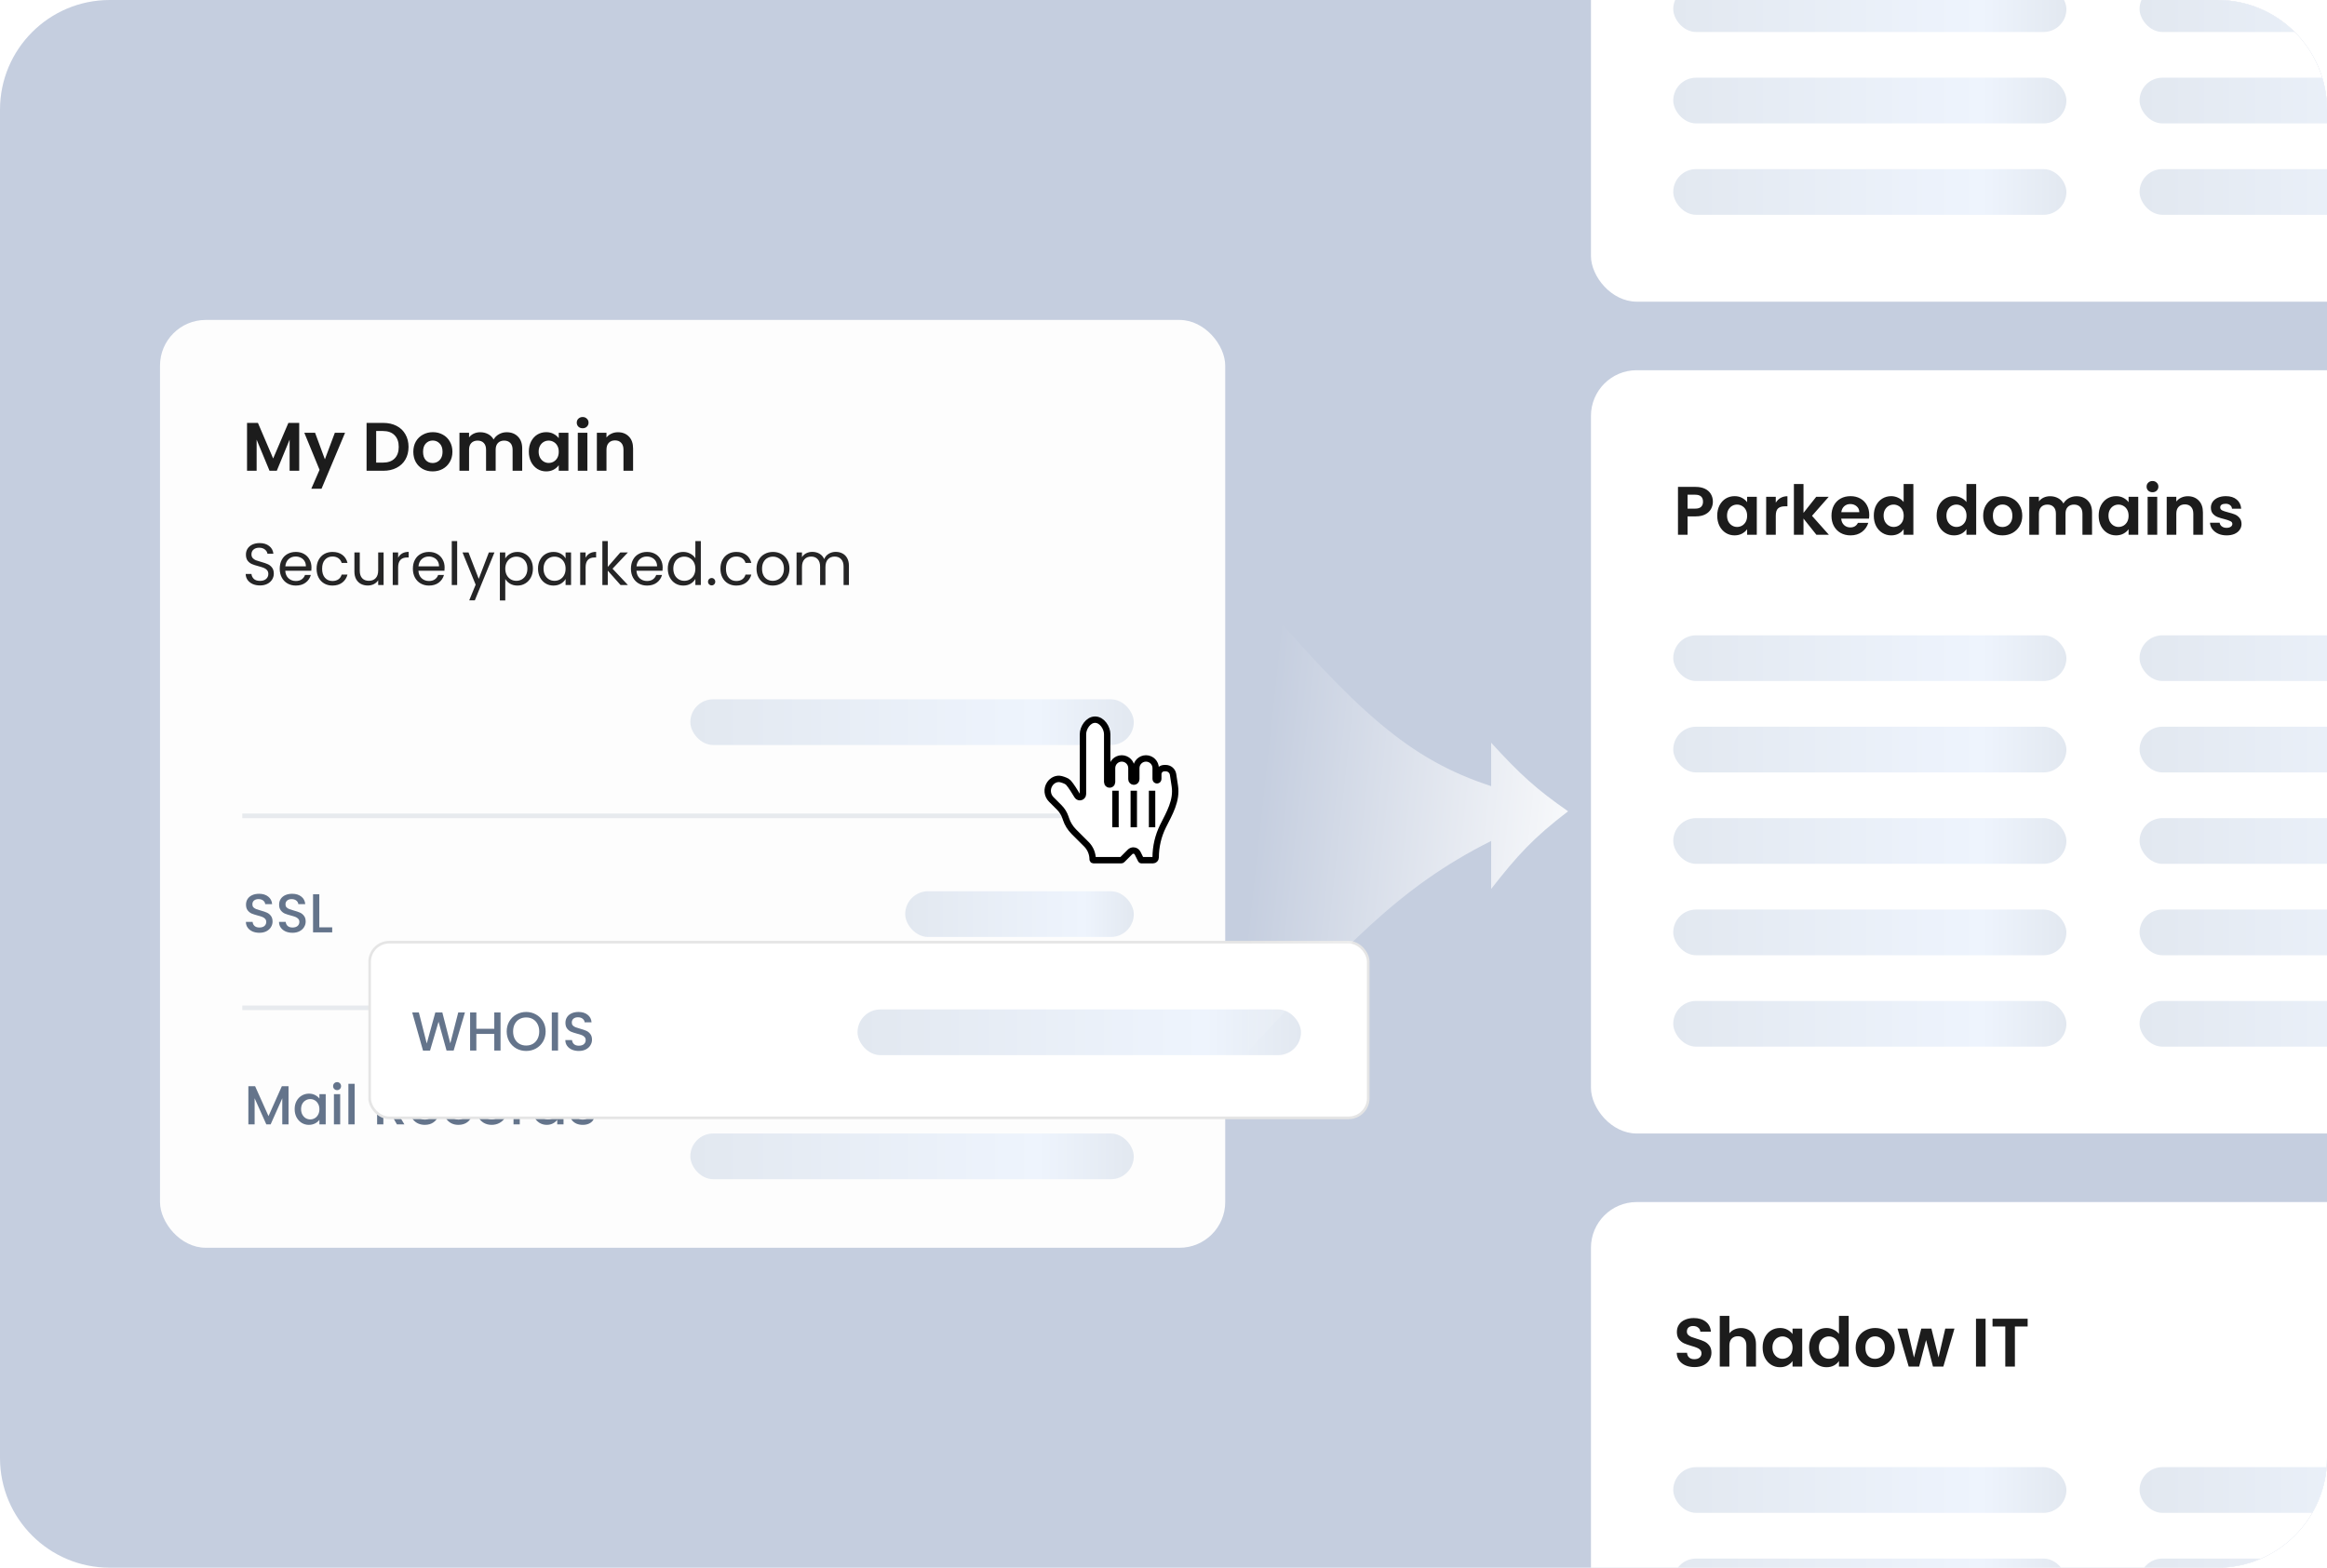
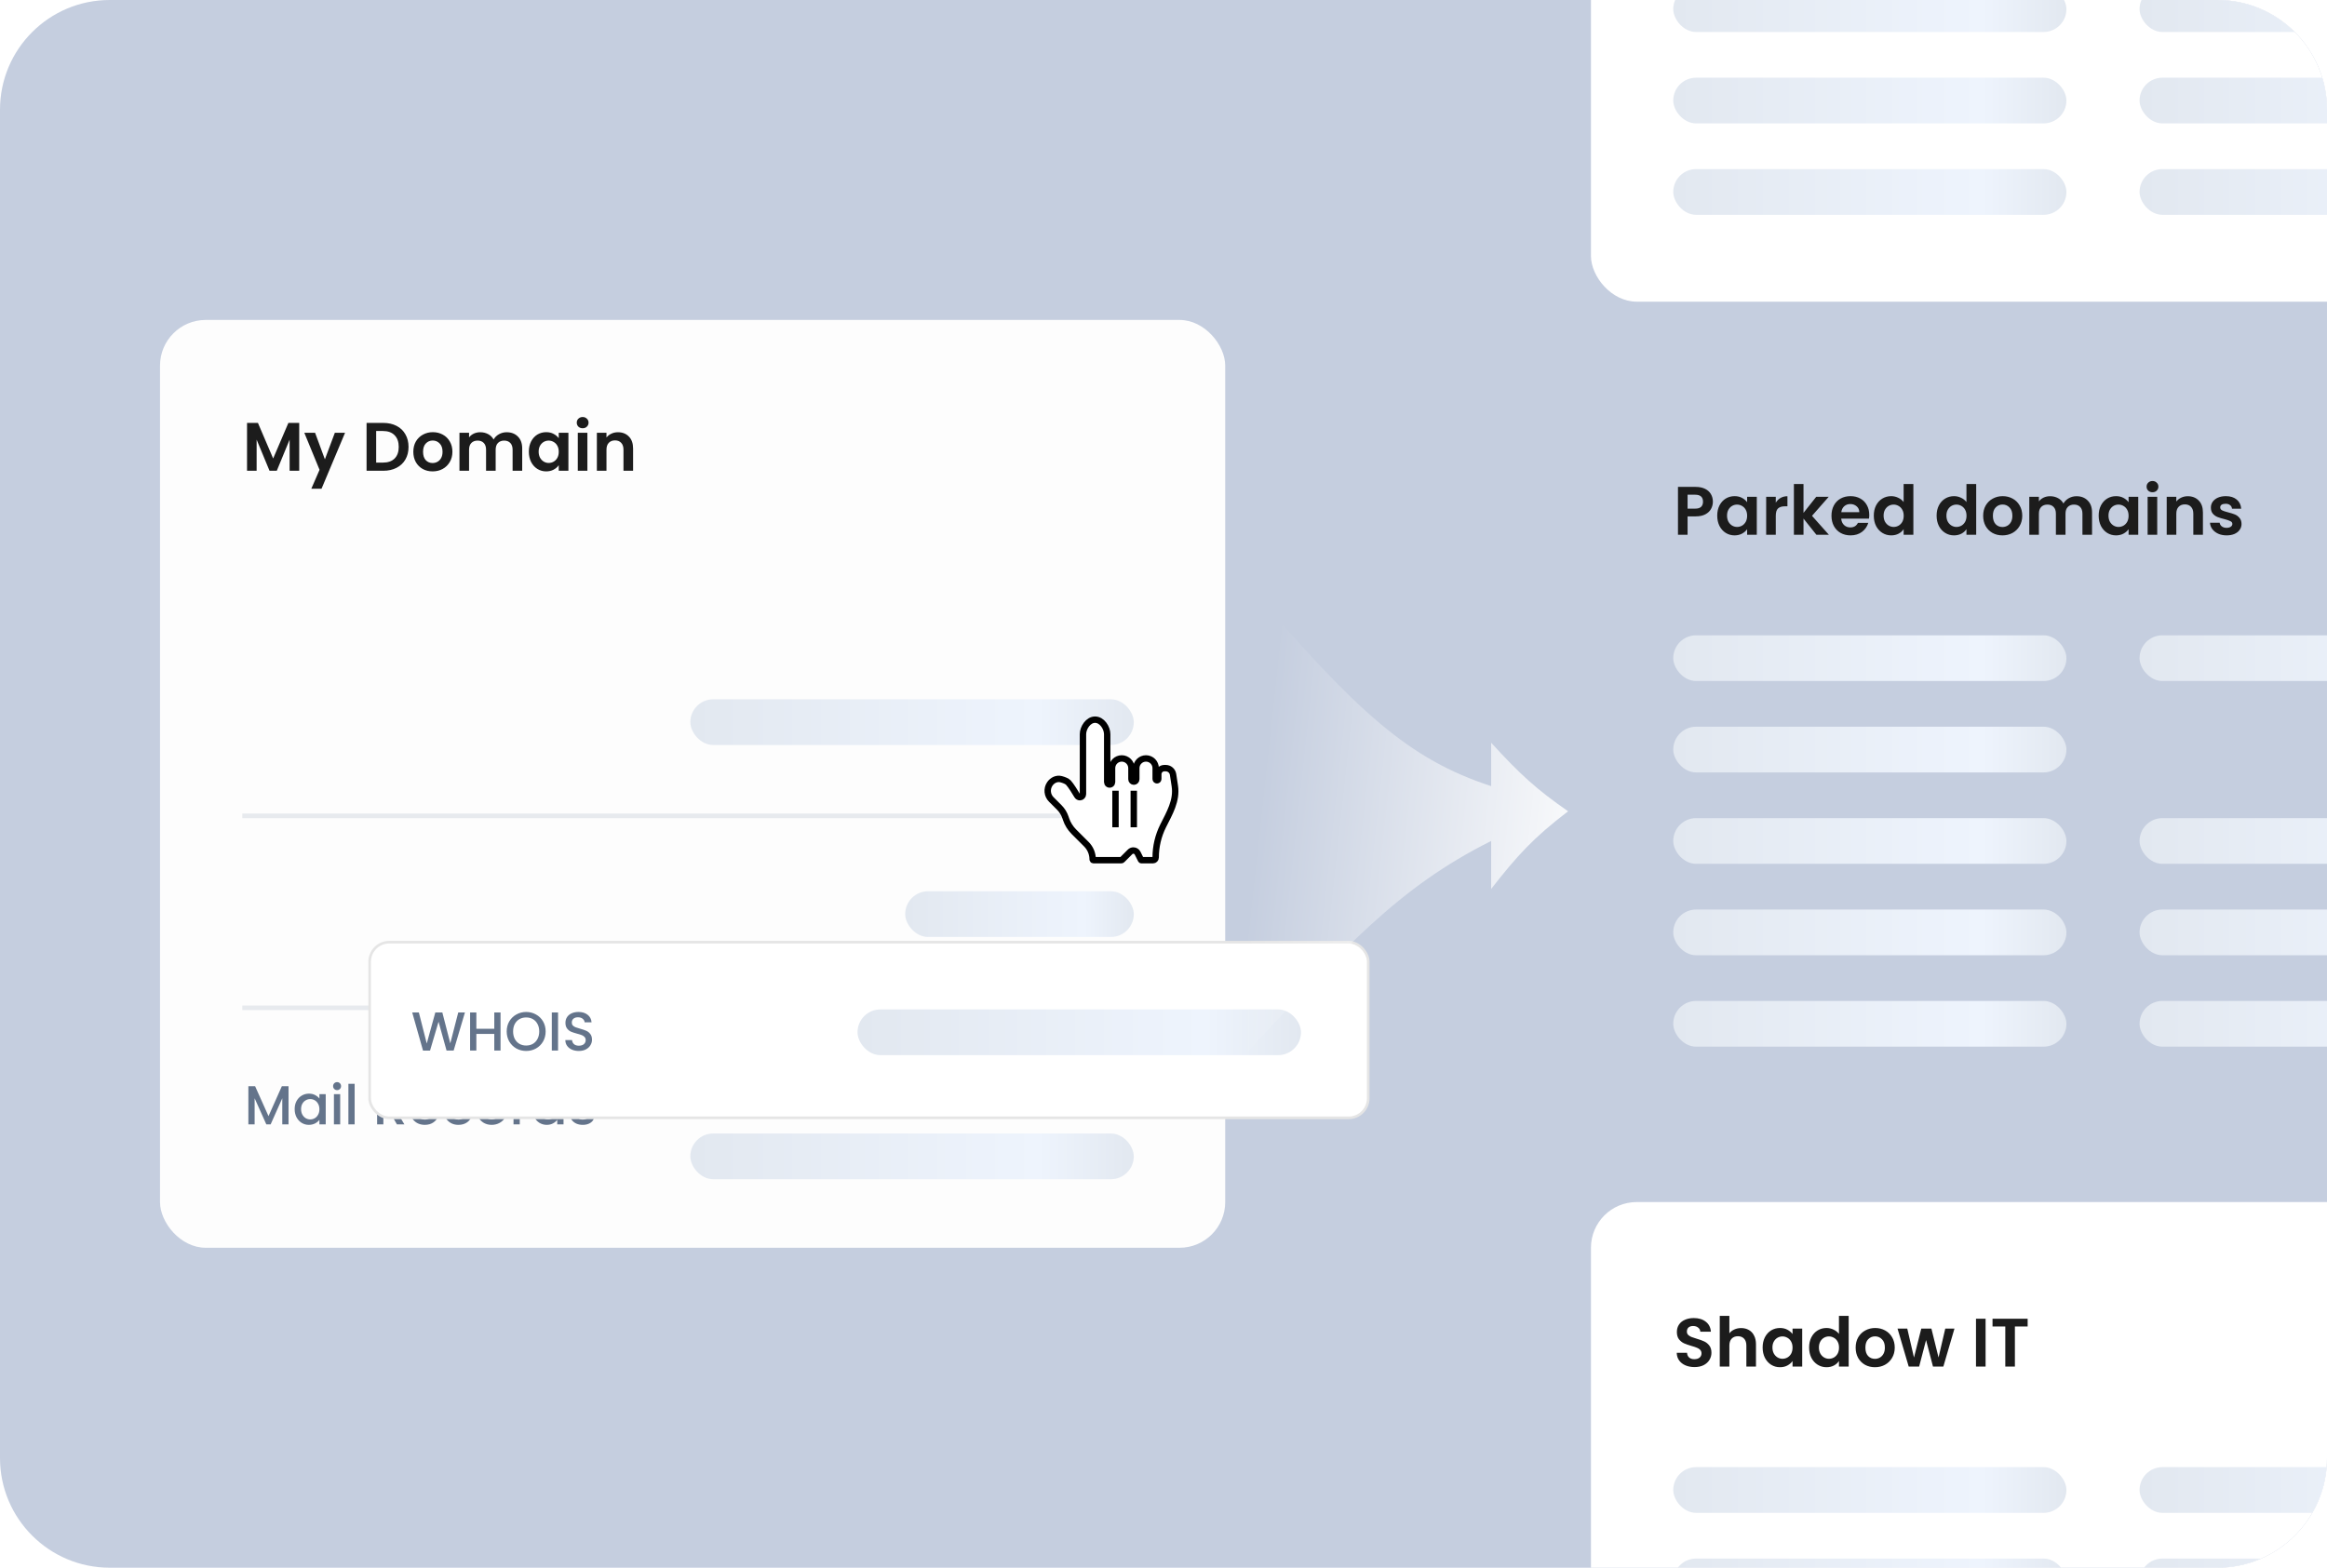
<svg xmlns="http://www.w3.org/2000/svg" width="509" height="343" viewBox="0 0 509 343" fill="none">
  <g clip-path="url(#clip0_10371_29988)">
    <path d="M0 24C0 10.745 10.745 0 24 0H485C498.255 0 509 10.745 509 24V319C509 332.255 498.255 343 485 343H24C10.745 343 0 332.255 0 319V24Z" fill="#C5CEDF" />
    <rect x="35" y="70" width="233" height="203" rx="10" fill="#FDFDFD" />
    <rect x="151" y="153" width="97" height="10" rx="5" fill="url(#paint0_linear_10371_29988)" />
    <line x1="53" y1="178.5" x2="248" y2="178.5" stroke="#E7EAEE" />
-     <path d="M56.74 204.084C56.18 204.084 55.676 203.988 55.228 203.796C54.78 203.596 54.428 203.316 54.172 202.956C53.916 202.596 53.788 202.176 53.788 201.696H55.252C55.284 202.056 55.424 202.352 55.672 202.584C55.928 202.816 56.284 202.932 56.74 202.932C57.212 202.932 57.58 202.82 57.844 202.596C58.108 202.364 58.24 202.068 58.24 201.708C58.24 201.428 58.156 201.2 57.988 201.024C57.828 200.848 57.624 200.712 57.376 200.616C57.136 200.52 56.8 200.416 56.368 200.304C55.824 200.16 55.38 200.016 55.036 199.872C54.7 199.72 54.412 199.488 54.172 199.176C53.932 198.864 53.812 198.448 53.812 197.928C53.812 197.448 53.932 197.028 54.172 196.668C54.412 196.308 54.748 196.032 55.18 195.84C55.612 195.648 56.112 195.552 56.68 195.552C57.488 195.552 58.148 195.756 58.66 196.164C59.18 196.564 59.468 197.116 59.524 197.82H58.012C57.988 197.516 57.844 197.256 57.58 197.04C57.316 196.824 56.968 196.716 56.536 196.716C56.144 196.716 55.824 196.816 55.576 197.016C55.328 197.216 55.204 197.504 55.204 197.88C55.204 198.136 55.28 198.348 55.432 198.516C55.592 198.676 55.792 198.804 56.032 198.9C56.272 198.996 56.6 199.1 57.016 199.212C57.568 199.364 58.016 199.516 58.36 199.668C58.712 199.82 59.008 200.056 59.248 200.376C59.496 200.688 59.62 201.108 59.62 201.636C59.62 202.06 59.504 202.46 59.272 202.836C59.048 203.212 58.716 203.516 58.276 203.748C57.844 203.972 57.332 204.084 56.74 204.084ZM63.982 204.084C63.422 204.084 62.918 203.988 62.47 203.796C62.022 203.596 61.67 203.316 61.414 202.956C61.158 202.596 61.03 202.176 61.03 201.696H62.494C62.526 202.056 62.666 202.352 62.914 202.584C63.17 202.816 63.526 202.932 63.982 202.932C64.454 202.932 64.822 202.82 65.086 202.596C65.35 202.364 65.482 202.068 65.482 201.708C65.482 201.428 65.398 201.2 65.23 201.024C65.07 200.848 64.866 200.712 64.618 200.616C64.378 200.52 64.042 200.416 63.61 200.304C63.066 200.16 62.622 200.016 62.278 199.872C61.942 199.72 61.654 199.488 61.414 199.176C61.174 198.864 61.054 198.448 61.054 197.928C61.054 197.448 61.174 197.028 61.414 196.668C61.654 196.308 61.99 196.032 62.422 195.84C62.854 195.648 63.354 195.552 63.922 195.552C64.73 195.552 65.39 195.756 65.902 196.164C66.422 196.564 66.71 197.116 66.766 197.82H65.254C65.23 197.516 65.086 197.256 64.822 197.04C64.558 196.824 64.21 196.716 63.778 196.716C63.386 196.716 63.066 196.816 62.818 197.016C62.57 197.216 62.446 197.504 62.446 197.88C62.446 198.136 62.522 198.348 62.674 198.516C62.834 198.676 63.034 198.804 63.274 198.9C63.514 198.996 63.842 199.1 64.258 199.212C64.81 199.364 65.258 199.516 65.602 199.668C65.954 199.82 66.25 200.056 66.49 200.376C66.738 200.688 66.862 201.108 66.862 201.636C66.862 202.06 66.746 202.46 66.514 202.836C66.29 203.212 65.958 203.516 65.518 203.748C65.086 203.972 64.574 204.084 63.982 204.084ZM69.844 202.896H72.664V204H68.476V195.66H69.844V202.896Z" fill="#64748B" />
    <rect x="198" y="195" width="50" height="10" rx="5" fill="url(#paint1_linear_10371_29988)" />
    <line x1="53" y1="220.5" x2="248" y2="220.5" stroke="#E7EAEE" />
    <path d="M63.112 237.66V246H61.744V240.288L59.2 246H58.252L55.696 240.288V246H54.328V237.66H55.804L58.732 244.2L61.648 237.66H63.112ZM64.454 242.664C64.454 242 64.59 241.412 64.862 240.9C65.142 240.388 65.518 239.992 65.99 239.712C66.47 239.424 66.998 239.28 67.574 239.28C68.094 239.28 68.546 239.384 68.93 239.592C69.322 239.792 69.634 240.044 69.866 240.348V239.388H71.246V246H69.866V245.016C69.634 245.328 69.318 245.588 68.918 245.796C68.518 246.004 68.062 246.108 67.55 246.108C66.982 246.108 66.462 245.964 65.99 245.676C65.518 245.38 65.142 244.972 64.862 244.452C64.59 243.924 64.454 243.328 64.454 242.664ZM69.866 242.688C69.866 242.232 69.77 241.836 69.578 241.5C69.394 241.164 69.15 240.908 68.846 240.732C68.542 240.556 68.214 240.468 67.862 240.468C67.51 240.468 67.182 240.556 66.878 240.732C66.574 240.9 66.326 241.152 66.134 241.488C65.95 241.816 65.858 242.208 65.858 242.664C65.858 243.12 65.95 243.52 66.134 243.864C66.326 244.208 66.574 244.472 66.878 244.656C67.19 244.832 67.518 244.92 67.862 244.92C68.214 244.92 68.542 244.832 68.846 244.656C69.15 244.48 69.394 244.224 69.578 243.888C69.77 243.544 69.866 243.144 69.866 242.688ZM73.739 238.512C73.491 238.512 73.283 238.428 73.115 238.26C72.947 238.092 72.863 237.884 72.863 237.636C72.863 237.388 72.947 237.18 73.115 237.012C73.283 236.844 73.491 236.76 73.739 236.76C73.979 236.76 74.183 236.844 74.351 237.012C74.519 237.18 74.603 237.388 74.603 237.636C74.603 237.884 74.519 238.092 74.351 238.26C74.183 238.428 73.979 238.512 73.739 238.512ZM74.411 239.388V246H73.043V239.388H74.411ZM77.575 237.12V246H76.207V237.12H77.575ZM86.82 246L84.9 242.664H83.856V246H82.488V237.66H85.368C86.008 237.66 86.548 237.772 86.988 237.996C87.436 238.22 87.768 238.52 87.984 238.896C88.208 239.272 88.32 239.692 88.32 240.156C88.32 240.7 88.16 241.196 87.84 241.644C87.528 242.084 87.044 242.384 86.388 242.544L88.452 246H86.82ZM83.856 241.572H85.368C85.88 241.572 86.264 241.444 86.52 241.188C86.784 240.932 86.916 240.588 86.916 240.156C86.916 239.724 86.788 239.388 86.532 239.148C86.276 238.9 85.888 238.776 85.368 238.776H83.856V241.572ZM96.13 242.532C96.13 242.78 96.114 243.004 96.082 243.204H91.03C91.07 243.732 91.266 244.156 91.618 244.476C91.97 244.796 92.402 244.956 92.914 244.956C93.65 244.956 94.17 244.648 94.474 244.032H95.95C95.75 244.64 95.386 245.14 94.858 245.532C94.338 245.916 93.69 246.108 92.914 246.108C92.282 246.108 91.714 245.968 91.21 245.688C90.714 245.4 90.322 245 90.034 244.488C89.754 243.968 89.614 243.368 89.614 242.688C89.614 242.008 89.75 241.412 90.022 240.9C90.302 240.38 90.69 239.98 91.186 239.7C91.69 239.42 92.266 239.28 92.914 239.28C93.538 239.28 94.094 239.416 94.582 239.688C95.07 239.96 95.45 240.344 95.722 240.84C95.994 241.328 96.13 241.892 96.13 242.532ZM94.702 242.1C94.694 241.596 94.514 241.192 94.162 240.888C93.81 240.584 93.374 240.432 92.854 240.432C92.382 240.432 91.978 240.584 91.642 240.888C91.306 241.184 91.106 241.588 91.042 242.1H94.702ZM97.02 242.688C97.02 242.008 97.156 241.412 97.428 240.9C97.708 240.38 98.092 239.98 98.58 239.7C99.068 239.42 99.628 239.28 100.26 239.28C101.06 239.28 101.72 239.472 102.24 239.856C102.768 240.232 103.124 240.772 103.308 241.476H101.832C101.712 241.148 101.52 240.892 101.256 240.708C100.992 240.524 100.66 240.432 100.26 240.432C99.7 240.432 99.252 240.632 98.916 241.032C98.588 241.424 98.424 241.976 98.424 242.688C98.424 243.4 98.588 243.956 98.916 244.356C99.252 244.756 99.7 244.956 100.26 244.956C101.052 244.956 101.576 244.608 101.832 243.912H103.308C103.116 244.584 102.756 245.12 102.228 245.52C101.7 245.912 101.044 246.108 100.26 246.108C99.628 246.108 99.068 245.968 98.58 245.688C98.092 245.4 97.708 245 97.428 244.488C97.156 243.968 97.02 243.368 97.02 242.688ZM107.539 246.108C106.915 246.108 106.351 245.968 105.847 245.688C105.343 245.4 104.947 245 104.659 244.488C104.371 243.968 104.227 243.368 104.227 242.688C104.227 242.016 104.375 241.42 104.671 240.9C104.967 240.38 105.371 239.98 105.883 239.7C106.395 239.42 106.967 239.28 107.599 239.28C108.231 239.28 108.803 239.42 109.315 239.7C109.827 239.98 110.231 240.38 110.527 240.9C110.823 241.42 110.971 242.016 110.971 242.688C110.971 243.36 110.819 243.956 110.515 244.476C110.211 244.996 109.795 245.4 109.267 245.688C108.747 245.968 108.171 246.108 107.539 246.108ZM107.539 244.92C107.891 244.92 108.219 244.836 108.523 244.668C108.835 244.5 109.087 244.248 109.279 243.912C109.471 243.576 109.567 243.168 109.567 242.688C109.567 242.208 109.475 241.804 109.291 241.476C109.107 241.14 108.863 240.888 108.559 240.72C108.255 240.552 107.927 240.468 107.575 240.468C107.223 240.468 106.895 240.552 106.591 240.72C106.295 240.888 106.059 241.14 105.883 241.476C105.707 241.804 105.619 242.208 105.619 242.688C105.619 243.4 105.799 243.952 106.159 244.344C106.527 244.728 106.987 244.92 107.539 244.92ZM113.692 240.348C113.892 240.012 114.156 239.752 114.484 239.568C114.82 239.376 115.216 239.28 115.672 239.28V240.696H115.324C114.788 240.696 114.38 240.832 114.1 241.104C113.828 241.376 113.692 241.848 113.692 242.52V246H112.324V239.388H113.692V240.348ZM116.473 242.664C116.473 242 116.609 241.412 116.881 240.9C117.161 240.388 117.537 239.992 118.009 239.712C118.489 239.424 119.021 239.28 119.605 239.28C120.037 239.28 120.461 239.376 120.877 239.568C121.301 239.752 121.637 240 121.885 240.312V237.12H123.265V246H121.885V245.004C121.661 245.324 121.349 245.588 120.949 245.796C120.557 246.004 120.105 246.108 119.593 246.108C119.017 246.108 118.489 245.964 118.009 245.676C117.537 245.38 117.161 244.972 116.881 244.452C116.609 243.924 116.473 243.328 116.473 242.664ZM121.885 242.688C121.885 242.232 121.789 241.836 121.597 241.5C121.413 241.164 121.169 240.908 120.865 240.732C120.561 240.556 120.233 240.468 119.881 240.468C119.529 240.468 119.201 240.556 118.897 240.732C118.593 240.9 118.345 241.152 118.153 241.488C117.969 241.816 117.877 242.208 117.877 242.664C117.877 243.12 117.969 243.52 118.153 243.864C118.345 244.208 118.593 244.472 118.897 244.656C119.209 244.832 119.537 244.92 119.881 244.92C120.233 244.92 120.561 244.832 120.865 244.656C121.169 244.48 121.413 244.224 121.597 243.888C121.789 243.544 121.885 243.144 121.885 242.688ZM127.462 246.108C126.942 246.108 126.474 246.016 126.058 245.832C125.65 245.64 125.326 245.384 125.086 245.064C124.846 244.736 124.718 244.372 124.702 243.972H126.118C126.142 244.252 126.274 244.488 126.514 244.68C126.762 244.864 127.07 244.956 127.438 244.956C127.822 244.956 128.118 244.884 128.326 244.74C128.542 244.588 128.65 244.396 128.65 244.164C128.65 243.916 128.53 243.732 128.29 243.612C128.058 243.492 127.686 243.36 127.174 243.216C126.678 243.08 126.274 242.948 125.962 242.82C125.65 242.692 125.378 242.496 125.146 242.232C124.922 241.968 124.81 241.62 124.81 241.188C124.81 240.836 124.914 240.516 125.122 240.228C125.33 239.932 125.626 239.7 126.01 239.532C126.402 239.364 126.85 239.28 127.354 239.28C128.106 239.28 128.71 239.472 129.166 239.856C129.63 240.232 129.878 240.748 129.91 241.404H128.542C128.518 241.108 128.398 240.872 128.182 240.696C127.966 240.52 127.674 240.432 127.306 240.432C126.946 240.432 126.67 240.5 126.478 240.636C126.286 240.772 126.19 240.952 126.19 241.176C126.19 241.352 126.254 241.5 126.382 241.62C126.51 241.74 126.666 241.836 126.85 241.908C127.034 241.972 127.306 242.056 127.666 242.16C128.146 242.288 128.538 242.42 128.842 242.556C129.154 242.684 129.422 242.876 129.646 243.132C129.87 243.388 129.986 243.728 129.994 244.152C129.994 244.528 129.89 244.864 129.682 245.16C129.474 245.456 129.178 245.688 128.794 245.856C128.418 246.024 127.974 246.108 127.462 246.108Z" fill="#64748B" />
    <rect x="151" y="233" width="97" height="10" rx="5" fill="url(#paint2_linear_10371_29988)" />
    <rect x="151" y="248" width="97" height="10" rx="5" fill="url(#paint3_linear_10371_29988)" />
    <path d="M65.45 92.53V103H63.35V96.19L60.545 103H58.955L56.135 96.19V103H54.035V92.53H56.42L59.75 100.315L63.08 92.53H65.45ZM75.476 94.69L70.331 106.93H68.096L69.896 102.79L66.566 94.69H68.921L71.066 100.495L73.241 94.69H75.476ZM83.843 92.53C84.942 92.53 85.907 92.745 86.737 93.175C87.578 93.605 88.222 94.22 88.672 95.02C89.132 95.81 89.362 96.73 89.362 97.78C89.362 98.83 89.132 99.75 88.672 100.54C88.222 101.32 87.578 101.925 86.737 102.355C85.907 102.785 84.942 103 83.843 103H80.183V92.53H83.843ZM83.767 101.215C84.868 101.215 85.718 100.915 86.317 100.315C86.918 99.715 87.218 98.87 87.218 97.78C87.218 96.69 86.918 95.84 86.317 95.23C85.718 94.61 84.868 94.3 83.767 94.3H82.282V101.215H83.767ZM94.624 103.135C93.824 103.135 93.104 102.96 92.464 102.61C91.824 102.25 91.319 101.745 90.949 101.095C90.589 100.445 90.409 99.695 90.409 98.845C90.409 97.995 90.594 97.245 90.964 96.595C91.344 95.945 91.859 95.445 92.509 95.095C93.159 94.735 93.884 94.555 94.684 94.555C95.484 94.555 96.209 94.735 96.859 95.095C97.509 95.445 98.019 95.945 98.389 96.595C98.769 97.245 98.959 97.995 98.959 98.845C98.959 99.695 98.764 100.445 98.374 101.095C97.994 101.745 97.474 102.25 96.814 102.61C96.164 102.96 95.434 103.135 94.624 103.135ZM94.624 101.305C95.004 101.305 95.359 101.215 95.689 101.035C96.029 100.845 96.299 100.565 96.499 100.195C96.699 99.825 96.799 99.375 96.799 98.845C96.799 98.055 96.589 97.45 96.169 97.03C95.759 96.6 95.254 96.385 94.654 96.385C94.054 96.385 93.549 96.6 93.139 97.03C92.739 97.45 92.539 98.055 92.539 98.845C92.539 99.635 92.734 100.245 93.124 100.675C93.524 101.095 94.024 101.305 94.624 101.305ZM110.82 94.57C111.84 94.57 112.66 94.885 113.28 95.515C113.91 96.135 114.225 97.005 114.225 98.125V103H112.125V98.41C112.125 97.76 111.96 97.265 111.63 96.925C111.3 96.575 110.85 96.4 110.28 96.4C109.71 96.4 109.255 96.575 108.915 96.925C108.585 97.265 108.42 97.76 108.42 98.41V103H106.32V98.41C106.32 97.76 106.155 97.265 105.825 96.925C105.495 96.575 105.045 96.4 104.475 96.4C103.895 96.4 103.435 96.575 103.095 96.925C102.765 97.265 102.6 97.76 102.6 98.41V103H100.5V94.69H102.6V95.695C102.87 95.345 103.215 95.07 103.635 94.87C104.065 94.67 104.535 94.57 105.045 94.57C105.695 94.57 106.275 94.71 106.785 94.99C107.295 95.26 107.69 95.65 107.97 96.16C108.24 95.68 108.63 95.295 109.14 95.005C109.66 94.715 110.22 94.57 110.82 94.57ZM115.678 98.815C115.678 97.975 115.843 97.23 116.173 96.58C116.513 95.93 116.968 95.43 117.538 95.08C118.118 94.73 118.763 94.555 119.473 94.555C120.093 94.555 120.633 94.68 121.093 94.93C121.563 95.18 121.938 95.495 122.218 95.875V94.69H124.333V103H122.218V101.785C121.948 102.175 121.573 102.5 121.093 102.76C120.623 103.01 120.078 103.135 119.458 103.135C118.758 103.135 118.118 102.955 117.538 102.595C116.968 102.235 116.513 101.73 116.173 101.08C115.843 100.42 115.678 99.665 115.678 98.815ZM122.218 98.845C122.218 98.335 122.118 97.9 121.918 97.54C121.718 97.17 121.448 96.89 121.108 96.7C120.768 96.5 120.403 96.4 120.013 96.4C119.623 96.4 119.263 96.495 118.933 96.685C118.603 96.875 118.333 97.155 118.123 97.525C117.923 97.885 117.823 98.315 117.823 98.815C117.823 99.315 117.923 99.755 118.123 100.135C118.333 100.505 118.603 100.79 118.933 100.99C119.273 101.19 119.633 101.29 120.013 101.29C120.403 101.29 120.768 101.195 121.108 101.005C121.448 100.805 121.718 100.525 121.918 100.165C122.118 99.795 122.218 99.355 122.218 98.845ZM127.449 93.7C127.079 93.7 126.769 93.585 126.519 93.355C126.279 93.115 126.159 92.82 126.159 92.47C126.159 92.12 126.279 91.83 126.519 91.6C126.769 91.36 127.079 91.24 127.449 91.24C127.819 91.24 128.124 91.36 128.364 91.6C128.614 91.83 128.739 92.12 128.739 92.47C128.739 92.82 128.614 93.115 128.364 93.355C128.124 93.585 127.819 93.7 127.449 93.7ZM128.484 94.69V103H126.384V94.69H128.484ZM135.163 94.57C136.153 94.57 136.953 94.885 137.563 95.515C138.173 96.135 138.478 97.005 138.478 98.125V103H136.378V98.41C136.378 97.75 136.213 97.245 135.883 96.895C135.553 96.535 135.103 96.355 134.533 96.355C133.953 96.355 133.493 96.535 133.153 96.895C132.823 97.245 132.658 97.75 132.658 98.41V103H130.558V94.69H132.658V95.725C132.938 95.365 133.293 95.085 133.723 94.885C134.163 94.675 134.643 94.57 135.163 94.57Z" fill="#1C1C1C" />
-     <path d="M56.874 128.091C56.276 128.091 55.739 127.987 55.262 127.779C54.794 127.562 54.426 127.268 54.157 126.895C53.888 126.514 53.75 126.076 53.741 125.582H55.002C55.045 126.007 55.219 126.366 55.522 126.661C55.834 126.947 56.285 127.09 56.874 127.09C57.437 127.09 57.879 126.951 58.2 126.674C58.529 126.388 58.694 126.024 58.694 125.582C58.694 125.235 58.599 124.954 58.408 124.737C58.217 124.52 57.979 124.356 57.693 124.243C57.407 124.13 57.021 124.009 56.536 123.879C55.938 123.723 55.457 123.567 55.093 123.411C54.738 123.255 54.43 123.012 54.17 122.683C53.919 122.345 53.793 121.894 53.793 121.331C53.793 120.837 53.919 120.399 54.17 120.018C54.421 119.637 54.772 119.342 55.223 119.134C55.682 118.926 56.207 118.822 56.796 118.822C57.645 118.822 58.339 119.034 58.876 119.459C59.422 119.884 59.73 120.447 59.799 121.149H58.499C58.456 120.802 58.274 120.499 57.953 120.239C57.632 119.97 57.208 119.836 56.679 119.836C56.185 119.836 55.782 119.966 55.47 120.226C55.158 120.477 55.002 120.833 55.002 121.292C55.002 121.621 55.093 121.89 55.275 122.098C55.466 122.306 55.695 122.466 55.964 122.579C56.241 122.683 56.627 122.804 57.121 122.943C57.719 123.108 58.2 123.272 58.564 123.437C58.928 123.593 59.24 123.84 59.5 124.178C59.76 124.507 59.89 124.958 59.89 125.53C59.89 125.972 59.773 126.388 59.539 126.778C59.305 127.168 58.958 127.484 58.499 127.727C58.04 127.97 57.498 128.091 56.874 128.091ZM68.131 124.165C68.131 124.39 68.118 124.629 68.092 124.88H62.398C62.441 125.582 62.679 126.132 63.113 126.531C63.555 126.921 64.088 127.116 64.712 127.116C65.223 127.116 65.648 126.999 65.986 126.765C66.332 126.522 66.575 126.202 66.714 125.803H67.988C67.797 126.488 67.416 127.047 66.844 127.48C66.272 127.905 65.561 128.117 64.712 128.117C64.036 128.117 63.429 127.965 62.892 127.662C62.363 127.359 61.947 126.93 61.644 126.375C61.34 125.812 61.189 125.162 61.189 124.425C61.189 123.688 61.336 123.043 61.631 122.488C61.925 121.933 62.337 121.509 62.866 121.214C63.403 120.911 64.019 120.759 64.712 120.759C65.388 120.759 65.986 120.906 66.506 121.201C67.026 121.496 67.424 121.903 67.702 122.423C67.988 122.934 68.131 123.515 68.131 124.165ZM66.909 123.918C66.909 123.467 66.809 123.082 66.61 122.761C66.41 122.432 66.138 122.185 65.791 122.02C65.453 121.847 65.076 121.76 64.66 121.76C64.062 121.76 63.55 121.951 63.126 122.332C62.71 122.713 62.471 123.242 62.411 123.918H66.909ZM69.25 124.425C69.25 123.688 69.398 123.047 69.692 122.501C69.987 121.946 70.394 121.517 70.914 121.214C71.443 120.911 72.045 120.759 72.721 120.759C73.597 120.759 74.316 120.971 74.879 121.396C75.451 121.821 75.828 122.41 76.01 123.164H74.736C74.615 122.731 74.377 122.388 74.021 122.137C73.675 121.886 73.241 121.76 72.721 121.76C72.045 121.76 71.499 121.994 71.083 122.462C70.667 122.921 70.459 123.576 70.459 124.425C70.459 125.283 70.667 125.946 71.083 126.414C71.499 126.882 72.045 127.116 72.721 127.116C73.241 127.116 73.675 126.995 74.021 126.752C74.368 126.509 74.606 126.163 74.736 125.712H76.01C75.82 126.44 75.438 127.025 74.866 127.467C74.294 127.9 73.579 128.117 72.721 128.117C72.045 128.117 71.443 127.965 70.914 127.662C70.394 127.359 69.987 126.93 69.692 126.375C69.398 125.82 69.25 125.17 69.25 124.425ZM83.907 120.876V128H82.724V126.947C82.499 127.311 82.182 127.597 81.775 127.805C81.376 128.004 80.934 128.104 80.449 128.104C79.894 128.104 79.396 127.991 78.954 127.766C78.512 127.532 78.161 127.185 77.901 126.726C77.65 126.267 77.524 125.708 77.524 125.049V120.876H78.694V124.893C78.694 125.595 78.872 126.137 79.227 126.518C79.582 126.891 80.068 127.077 80.683 127.077C81.316 127.077 81.814 126.882 82.178 126.492C82.542 126.102 82.724 125.534 82.724 124.789V120.876H83.907ZM87.087 122.033C87.295 121.626 87.59 121.309 87.971 121.084C88.361 120.859 88.834 120.746 89.388 120.746V121.968H89.076C87.75 121.968 87.087 122.687 87.087 124.126V128H85.904V120.876H87.087V122.033ZM97.254 124.165C97.254 124.39 97.241 124.629 97.215 124.88H91.521C91.564 125.582 91.803 126.132 92.236 126.531C92.678 126.921 93.211 127.116 93.835 127.116C94.346 127.116 94.771 126.999 95.109 126.765C95.456 126.522 95.698 126.202 95.837 125.803H97.111C96.92 126.488 96.539 127.047 95.967 127.48C95.395 127.905 94.684 128.117 93.835 128.117C93.159 128.117 92.552 127.965 92.015 127.662C91.486 127.359 91.07 126.93 90.767 126.375C90.464 125.812 90.312 125.162 90.312 124.425C90.312 123.688 90.459 123.043 90.754 122.488C91.049 121.933 91.46 121.509 91.989 121.214C92.526 120.911 93.142 120.759 93.835 120.759C94.511 120.759 95.109 120.906 95.629 121.201C96.149 121.496 96.548 121.903 96.825 122.423C97.111 122.934 97.254 123.515 97.254 124.165ZM96.032 123.918C96.032 123.467 95.932 123.082 95.733 122.761C95.534 122.432 95.261 122.185 94.914 122.02C94.576 121.847 94.199 121.76 93.783 121.76C93.185 121.76 92.674 121.951 92.249 122.332C91.833 122.713 91.595 123.242 91.534 123.918H96.032ZM99.999 118.38V128H98.816V118.38H99.999ZM108.151 120.876L103.861 131.354H102.639L104.043 127.922L101.17 120.876H102.483L104.719 126.648L106.929 120.876H108.151ZM110.523 122.189C110.757 121.782 111.104 121.444 111.563 121.175C112.031 120.898 112.573 120.759 113.188 120.759C113.821 120.759 114.393 120.911 114.904 121.214C115.424 121.517 115.831 121.946 116.126 122.501C116.421 123.047 116.568 123.684 116.568 124.412C116.568 125.131 116.421 125.773 116.126 126.336C115.831 126.899 115.424 127.337 114.904 127.649C114.393 127.961 113.821 128.117 113.188 128.117C112.581 128.117 112.044 127.983 111.576 127.714C111.117 127.437 110.766 127.094 110.523 126.687V131.38H109.34V120.876H110.523V122.189ZM115.359 124.412C115.359 123.875 115.251 123.407 115.034 123.008C114.817 122.609 114.523 122.306 114.15 122.098C113.786 121.89 113.383 121.786 112.941 121.786C112.508 121.786 112.105 121.894 111.732 122.111C111.368 122.319 111.073 122.627 110.848 123.034C110.631 123.433 110.523 123.896 110.523 124.425C110.523 124.962 110.631 125.435 110.848 125.842C111.073 126.241 111.368 126.548 111.732 126.765C112.105 126.973 112.508 127.077 112.941 127.077C113.383 127.077 113.786 126.973 114.15 126.765C114.523 126.548 114.817 126.241 115.034 125.842C115.251 125.435 115.359 124.958 115.359 124.412ZM117.683 124.412C117.683 123.684 117.83 123.047 118.125 122.501C118.42 121.946 118.823 121.517 119.334 121.214C119.854 120.911 120.43 120.759 121.063 120.759C121.687 120.759 122.229 120.893 122.688 121.162C123.147 121.431 123.49 121.769 123.715 122.176V120.876H124.911V128H123.715V126.674C123.481 127.09 123.13 127.437 122.662 127.714C122.203 127.983 121.665 128.117 121.05 128.117C120.417 128.117 119.845 127.961 119.334 127.649C118.823 127.337 118.42 126.899 118.125 126.336C117.83 125.773 117.683 125.131 117.683 124.412ZM123.715 124.425C123.715 123.888 123.607 123.42 123.39 123.021C123.173 122.622 122.879 122.319 122.506 122.111C122.142 121.894 121.739 121.786 121.297 121.786C120.855 121.786 120.452 121.89 120.088 122.098C119.724 122.306 119.434 122.609 119.217 123.008C119 123.407 118.892 123.875 118.892 124.412C118.892 124.958 119 125.435 119.217 125.842C119.434 126.241 119.724 126.548 120.088 126.765C120.452 126.973 120.855 127.077 121.297 127.077C121.739 127.077 122.142 126.973 122.506 126.765C122.879 126.548 123.173 126.241 123.39 125.842C123.607 125.435 123.715 124.962 123.715 124.425ZM128.093 122.033C128.301 121.626 128.596 121.309 128.977 121.084C129.367 120.859 129.84 120.746 130.394 120.746V121.968H130.082C128.756 121.968 128.093 122.687 128.093 124.126V128H126.91V120.876H128.093V122.033ZM135.738 128L132.943 124.854V128H131.76V118.38H132.943V124.035L135.686 120.876H137.337L133.983 124.425L137.35 128H135.738ZM144.95 124.165C144.95 124.39 144.937 124.629 144.911 124.88H139.217C139.261 125.582 139.499 126.132 139.932 126.531C140.374 126.921 140.907 127.116 141.531 127.116C142.043 127.116 142.467 126.999 142.805 126.765C143.152 126.522 143.395 126.202 143.533 125.803H144.807C144.617 126.488 144.235 127.047 143.663 127.48C143.091 127.905 142.381 128.117 141.531 128.117C140.855 128.117 140.249 127.965 139.711 127.662C139.183 127.359 138.767 126.93 138.463 126.375C138.16 125.812 138.008 125.162 138.008 124.425C138.008 123.688 138.156 123.043 138.45 122.488C138.745 121.933 139.157 121.509 139.685 121.214C140.223 120.911 140.838 120.759 141.531 120.759C142.207 120.759 142.805 120.906 143.325 121.201C143.845 121.496 144.244 121.903 144.521 122.423C144.807 122.934 144.95 123.515 144.95 124.165ZM143.728 123.918C143.728 123.467 143.629 123.082 143.429 122.761C143.23 122.432 142.957 122.185 142.61 122.02C142.272 121.847 141.895 121.76 141.479 121.76C140.881 121.76 140.37 121.951 139.945 122.332C139.529 122.713 139.291 123.242 139.23 123.918H143.728ZM146.07 124.412C146.07 123.684 146.217 123.047 146.512 122.501C146.806 121.946 147.209 121.517 147.721 121.214C148.241 120.911 148.821 120.759 149.463 120.759C150.017 120.759 150.533 120.889 151.01 121.149C151.486 121.4 151.85 121.734 152.102 122.15V118.38H153.298V128H152.102V126.661C151.868 127.086 151.521 127.437 151.062 127.714C150.602 127.983 150.065 128.117 149.45 128.117C148.817 128.117 148.241 127.961 147.721 127.649C147.209 127.337 146.806 126.899 146.512 126.336C146.217 125.773 146.07 125.131 146.07 124.412ZM152.102 124.425C152.102 123.888 151.993 123.42 151.777 123.021C151.56 122.622 151.265 122.319 150.893 122.111C150.529 121.894 150.126 121.786 149.684 121.786C149.242 121.786 148.839 121.89 148.475 122.098C148.111 122.306 147.82 122.609 147.604 123.008C147.387 123.407 147.279 123.875 147.279 124.412C147.279 124.958 147.387 125.435 147.604 125.842C147.82 126.241 148.111 126.548 148.475 126.765C148.839 126.973 149.242 127.077 149.684 127.077C150.126 127.077 150.529 126.973 150.893 126.765C151.265 126.548 151.56 126.241 151.777 125.842C151.993 125.435 152.102 124.962 152.102 124.425ZM155.674 128.078C155.449 128.078 155.258 128 155.102 127.844C154.946 127.688 154.868 127.497 154.868 127.272C154.868 127.047 154.946 126.856 155.102 126.7C155.258 126.544 155.449 126.466 155.674 126.466C155.891 126.466 156.073 126.544 156.22 126.7C156.376 126.856 156.454 127.047 156.454 127.272C156.454 127.497 156.376 127.688 156.22 127.844C156.073 128 155.891 128.078 155.674 128.078ZM157.584 124.425C157.584 123.688 157.732 123.047 158.026 122.501C158.321 121.946 158.728 121.517 159.248 121.214C159.777 120.911 160.379 120.759 161.055 120.759C161.931 120.759 162.65 120.971 163.213 121.396C163.785 121.821 164.162 122.41 164.344 123.164H163.07C162.949 122.731 162.711 122.388 162.355 122.137C162.009 121.886 161.575 121.76 161.055 121.76C160.379 121.76 159.833 121.994 159.417 122.462C159.001 122.921 158.793 123.576 158.793 124.425C158.793 125.283 159.001 125.946 159.417 126.414C159.833 126.882 160.379 127.116 161.055 127.116C161.575 127.116 162.009 126.995 162.355 126.752C162.702 126.509 162.94 126.163 163.07 125.712H164.344C164.154 126.44 163.772 127.025 163.2 127.467C162.628 127.9 161.913 128.117 161.055 128.117C160.379 128.117 159.777 127.965 159.248 127.662C158.728 127.359 158.321 126.93 158.026 126.375C157.732 125.82 157.584 125.17 157.584 124.425ZM169.03 128.117C168.363 128.117 167.756 127.965 167.21 127.662C166.673 127.359 166.248 126.93 165.936 126.375C165.633 125.812 165.481 125.162 165.481 124.425C165.481 123.697 165.637 123.056 165.949 122.501C166.27 121.938 166.703 121.509 167.249 121.214C167.795 120.911 168.406 120.759 169.082 120.759C169.758 120.759 170.369 120.911 170.915 121.214C171.461 121.509 171.89 121.933 172.202 122.488C172.523 123.043 172.683 123.688 172.683 124.425C172.683 125.162 172.518 125.812 172.189 126.375C171.868 126.93 171.431 127.359 170.876 127.662C170.321 127.965 169.706 128.117 169.03 128.117ZM169.03 127.077C169.455 127.077 169.853 126.977 170.226 126.778C170.599 126.579 170.898 126.28 171.123 125.881C171.357 125.482 171.474 124.997 171.474 124.425C171.474 123.853 171.361 123.368 171.136 122.969C170.911 122.57 170.616 122.276 170.252 122.085C169.888 121.886 169.494 121.786 169.069 121.786C168.636 121.786 168.237 121.886 167.873 122.085C167.518 122.276 167.232 122.57 167.015 122.969C166.798 123.368 166.69 123.853 166.69 124.425C166.69 125.006 166.794 125.495 167.002 125.894C167.219 126.293 167.505 126.592 167.86 126.791C168.215 126.982 168.605 127.077 169.03 127.077ZM182.805 120.746C183.36 120.746 183.854 120.863 184.287 121.097C184.721 121.322 185.063 121.665 185.314 122.124C185.566 122.583 185.691 123.142 185.691 123.801V128H184.521V123.97C184.521 123.259 184.344 122.718 183.988 122.345C183.642 121.964 183.169 121.773 182.571 121.773C181.956 121.773 181.466 121.972 181.102 122.371C180.738 122.761 180.556 123.329 180.556 124.074V128H179.386V123.97C179.386 123.259 179.209 122.718 178.853 122.345C178.507 121.964 178.034 121.773 177.436 121.773C176.821 121.773 176.331 121.972 175.967 122.371C175.603 122.761 175.421 123.329 175.421 124.074V128H174.238V120.876H175.421V121.903C175.655 121.53 175.967 121.244 176.357 121.045C176.756 120.846 177.194 120.746 177.67 120.746C178.268 120.746 178.797 120.88 179.256 121.149C179.716 121.418 180.058 121.812 180.283 122.332C180.483 121.829 180.812 121.439 181.271 121.162C181.731 120.885 182.242 120.746 182.805 120.746Z" fill="#252526" />
-     <rect x="348" y="81" width="180" height="167" rx="10" fill="white" />
    <path d="M374.67 109.77C374.67 110.33 374.535 110.855 374.265 111.345C374.005 111.835 373.59 112.23 373.02 112.53C372.46 112.83 371.75 112.98 370.89 112.98H369.135V117H367.035V106.53H370.89C371.7 106.53 372.39 106.67 372.96 106.95C373.53 107.23 373.955 107.615 374.235 108.105C374.525 108.595 374.67 109.15 374.67 109.77ZM370.8 111.285C371.38 111.285 371.81 111.155 372.09 110.895C372.37 110.625 372.51 110.25 372.51 109.77C372.51 108.75 371.94 108.24 370.8 108.24H369.135V111.285H370.8ZM375.621 112.815C375.621 111.975 375.786 111.23 376.116 110.58C376.456 109.93 376.911 109.43 377.481 109.08C378.061 108.73 378.706 108.555 379.416 108.555C380.036 108.555 380.576 108.68 381.036 108.93C381.506 109.18 381.881 109.495 382.161 109.875V108.69H384.276V117H382.161V115.785C381.891 116.175 381.516 116.5 381.036 116.76C380.566 117.01 380.021 117.135 379.401 117.135C378.701 117.135 378.061 116.955 377.481 116.595C376.911 116.235 376.456 115.73 376.116 115.08C375.786 114.42 375.621 113.665 375.621 112.815ZM382.161 112.845C382.161 112.335 382.061 111.9 381.861 111.54C381.661 111.17 381.391 110.89 381.051 110.7C380.711 110.5 380.346 110.4 379.956 110.4C379.566 110.4 379.206 110.495 378.876 110.685C378.546 110.875 378.276 111.155 378.066 111.525C377.866 111.885 377.766 112.315 377.766 112.815C377.766 113.315 377.866 113.755 378.066 114.135C378.276 114.505 378.546 114.79 378.876 114.99C379.216 115.19 379.576 115.29 379.956 115.29C380.346 115.29 380.711 115.195 381.051 115.005C381.391 114.805 381.661 114.525 381.861 114.165C382.061 113.795 382.161 113.355 382.161 112.845ZM388.427 109.98C388.697 109.54 389.047 109.195 389.477 108.945C389.917 108.695 390.417 108.57 390.977 108.57V110.775H390.422C389.762 110.775 389.262 110.93 388.922 111.24C388.592 111.55 388.427 112.09 388.427 112.86V117H386.327V108.69H388.427V109.98ZM397.311 117L394.491 113.46V117H392.391V105.9H394.491V112.215L397.281 108.69H400.011L396.351 112.86L400.041 117H397.311ZM408.876 112.665C408.876 112.965 408.856 113.235 408.816 113.475H402.741C402.791 114.075 403.001 114.545 403.371 114.885C403.741 115.225 404.196 115.395 404.736 115.395C405.516 115.395 406.071 115.06 406.401 114.39H408.666C408.426 115.19 407.966 115.85 407.286 116.37C406.606 116.88 405.771 117.135 404.781 117.135C403.981 117.135 403.261 116.96 402.621 116.61C401.991 116.25 401.496 115.745 401.136 115.095C400.786 114.445 400.611 113.695 400.611 112.845C400.611 111.985 400.786 111.23 401.136 110.58C401.486 109.93 401.976 109.43 402.606 109.08C403.236 108.73 403.961 108.555 404.781 108.555C405.571 108.555 406.276 108.725 406.896 109.065C407.526 109.405 408.011 109.89 408.351 110.52C408.701 111.14 408.876 111.855 408.876 112.665ZM406.701 112.065C406.691 111.525 406.496 111.095 406.116 110.775C405.736 110.445 405.271 110.28 404.721 110.28C404.201 110.28 403.761 110.44 403.401 110.76C403.051 111.07 402.836 111.505 402.756 112.065H406.701ZM409.869 112.815C409.869 111.975 410.034 111.23 410.364 110.58C410.704 109.93 411.164 109.43 411.744 109.08C412.324 108.73 412.969 108.555 413.679 108.555C414.219 108.555 414.734 108.675 415.224 108.915C415.714 109.145 416.104 109.455 416.394 109.845V105.9H418.524V117H416.394V115.77C416.134 116.18 415.769 116.51 415.299 116.76C414.829 117.01 414.284 117.135 413.664 117.135C412.964 117.135 412.324 116.955 411.744 116.595C411.164 116.235 410.704 115.73 410.364 115.08C410.034 114.42 409.869 113.665 409.869 112.815ZM416.409 112.845C416.409 112.335 416.309 111.9 416.109 111.54C415.909 111.17 415.639 110.89 415.299 110.7C414.959 110.5 414.594 110.4 414.204 110.4C413.814 110.4 413.454 110.495 413.124 110.685C412.794 110.875 412.524 111.155 412.314 111.525C412.114 111.885 412.014 112.315 412.014 112.815C412.014 113.315 412.114 113.755 412.314 114.135C412.524 114.505 412.794 114.79 413.124 114.99C413.464 115.19 413.824 115.29 414.204 115.29C414.594 115.29 414.959 115.195 415.299 115.005C415.639 114.805 415.909 114.525 416.109 114.165C416.309 113.795 416.409 113.355 416.409 112.845ZM423.609 112.815C423.609 111.975 423.774 111.23 424.104 110.58C424.444 109.93 424.904 109.43 425.484 109.08C426.064 108.73 426.709 108.555 427.419 108.555C427.959 108.555 428.474 108.675 428.964 108.915C429.454 109.145 429.844 109.455 430.134 109.845V105.9H432.264V117H430.134V115.77C429.874 116.18 429.509 116.51 429.039 116.76C428.569 117.01 428.024 117.135 427.404 117.135C426.704 117.135 426.064 116.955 425.484 116.595C424.904 116.235 424.444 115.73 424.104 115.08C423.774 114.42 423.609 113.665 423.609 112.815ZM430.149 112.845C430.149 112.335 430.049 111.9 429.849 111.54C429.649 111.17 429.379 110.89 429.039 110.7C428.699 110.5 428.334 110.4 427.944 110.4C427.554 110.4 427.194 110.495 426.864 110.685C426.534 110.875 426.264 111.155 426.054 111.525C425.854 111.885 425.754 112.315 425.754 112.815C425.754 113.315 425.854 113.755 426.054 114.135C426.264 114.505 426.534 114.79 426.864 114.99C427.204 115.19 427.564 115.29 427.944 115.29C428.334 115.29 428.699 115.195 429.039 115.005C429.379 114.805 429.649 114.525 429.849 114.165C430.049 113.795 430.149 113.355 430.149 112.845ZM438.005 117.135C437.205 117.135 436.485 116.96 435.845 116.61C435.205 116.25 434.7 115.745 434.33 115.095C433.97 114.445 433.79 113.695 433.79 112.845C433.79 111.995 433.975 111.245 434.345 110.595C434.725 109.945 435.24 109.445 435.89 109.095C436.54 108.735 437.265 108.555 438.065 108.555C438.865 108.555 439.59 108.735 440.24 109.095C440.89 109.445 441.4 109.945 441.77 110.595C442.15 111.245 442.34 111.995 442.34 112.845C442.34 113.695 442.145 114.445 441.755 115.095C441.375 115.745 440.855 116.25 440.195 116.61C439.545 116.96 438.815 117.135 438.005 117.135ZM438.005 115.305C438.385 115.305 438.74 115.215 439.07 115.035C439.41 114.845 439.68 114.565 439.88 114.195C440.08 113.825 440.18 113.375 440.18 112.845C440.18 112.055 439.97 111.45 439.55 111.03C439.14 110.6 438.635 110.385 438.035 110.385C437.435 110.385 436.93 110.6 436.52 111.03C436.12 111.45 435.92 112.055 435.92 112.845C435.92 113.635 436.115 114.245 436.505 114.675C436.905 115.095 437.405 115.305 438.005 115.305ZM454.201 108.57C455.221 108.57 456.041 108.885 456.661 109.515C457.291 110.135 457.606 111.005 457.606 112.125V117H455.506V112.41C455.506 111.76 455.341 111.265 455.011 110.925C454.681 110.575 454.231 110.4 453.661 110.4C453.091 110.4 452.636 110.575 452.296 110.925C451.966 111.265 451.801 111.76 451.801 112.41V117H449.701V112.41C449.701 111.76 449.536 111.265 449.206 110.925C448.876 110.575 448.426 110.4 447.856 110.4C447.276 110.4 446.816 110.575 446.476 110.925C446.146 111.265 445.981 111.76 445.981 112.41V117H443.881V108.69H445.981V109.695C446.251 109.345 446.596 109.07 447.016 108.87C447.446 108.67 447.916 108.57 448.426 108.57C449.076 108.57 449.656 108.71 450.166 108.99C450.676 109.26 451.071 109.65 451.351 110.16C451.621 109.68 452.011 109.295 452.521 109.005C453.041 108.715 453.601 108.57 454.201 108.57ZM459.058 112.815C459.058 111.975 459.223 111.23 459.553 110.58C459.893 109.93 460.348 109.43 460.918 109.08C461.498 108.73 462.143 108.555 462.853 108.555C463.473 108.555 464.013 108.68 464.473 108.93C464.943 109.18 465.318 109.495 465.598 109.875V108.69H467.713V117H465.598V115.785C465.328 116.175 464.953 116.5 464.473 116.76C464.003 117.01 463.458 117.135 462.838 117.135C462.138 117.135 461.498 116.955 460.918 116.595C460.348 116.235 459.893 115.73 459.553 115.08C459.223 114.42 459.058 113.665 459.058 112.815ZM465.598 112.845C465.598 112.335 465.498 111.9 465.298 111.54C465.098 111.17 464.828 110.89 464.488 110.7C464.148 110.5 463.783 110.4 463.393 110.4C463.003 110.4 462.643 110.495 462.313 110.685C461.983 110.875 461.713 111.155 461.503 111.525C461.303 111.885 461.203 112.315 461.203 112.815C461.203 113.315 461.303 113.755 461.503 114.135C461.713 114.505 461.983 114.79 462.313 114.99C462.653 115.19 463.013 115.29 463.393 115.29C463.783 115.29 464.148 115.195 464.488 115.005C464.828 114.805 465.098 114.525 465.298 114.165C465.498 113.795 465.598 113.355 465.598 112.845ZM470.829 107.7C470.459 107.7 470.149 107.585 469.899 107.355C469.659 107.115 469.539 106.82 469.539 106.47C469.539 106.12 469.659 105.83 469.899 105.6C470.149 105.36 470.459 105.24 470.829 105.24C471.199 105.24 471.504 105.36 471.744 105.6C471.994 105.83 472.119 106.12 472.119 106.47C472.119 106.82 471.994 107.115 471.744 107.355C471.504 107.585 471.199 107.7 470.829 107.7ZM471.864 108.69V117H469.764V108.69H471.864ZM478.544 108.57C479.534 108.57 480.334 108.885 480.944 109.515C481.554 110.135 481.859 111.005 481.859 112.125V117H479.759V112.41C479.759 111.75 479.594 111.245 479.264 110.895C478.934 110.535 478.484 110.355 477.914 110.355C477.334 110.355 476.874 110.535 476.534 110.895C476.204 111.245 476.039 111.75 476.039 112.41V117H473.939V108.69H476.039V109.725C476.319 109.365 476.674 109.085 477.104 108.885C477.544 108.675 478.024 108.57 478.544 108.57ZM487.036 117.135C486.356 117.135 485.746 117.015 485.206 116.775C484.666 116.525 484.236 116.19 483.916 115.77C483.606 115.35 483.436 114.885 483.406 114.375H485.521C485.561 114.695 485.716 114.96 485.986 115.17C486.266 115.38 486.611 115.485 487.021 115.485C487.421 115.485 487.731 115.405 487.951 115.245C488.181 115.085 488.296 114.88 488.296 114.63C488.296 114.36 488.156 114.16 487.876 114.03C487.606 113.89 487.171 113.74 486.571 113.58C485.951 113.43 485.441 113.275 485.041 113.115C484.651 112.955 484.311 112.71 484.021 112.38C483.741 112.05 483.601 111.605 483.601 111.045C483.601 110.585 483.731 110.165 483.991 109.785C484.261 109.405 484.641 109.105 485.131 108.885C485.631 108.665 486.216 108.555 486.886 108.555C487.876 108.555 488.666 108.805 489.256 109.305C489.846 109.795 490.171 110.46 490.231 111.3H488.221C488.191 110.97 488.051 110.71 487.801 110.52C487.561 110.32 487.236 110.22 486.826 110.22C486.446 110.22 486.151 110.29 485.941 110.43C485.741 110.57 485.641 110.765 485.641 111.015C485.641 111.295 485.781 111.51 486.061 111.66C486.341 111.8 486.776 111.945 487.366 112.095C487.966 112.245 488.461 112.4 488.851 112.56C489.241 112.72 489.576 112.97 489.856 113.31C490.146 113.64 490.296 114.08 490.306 114.63C490.306 115.11 490.171 115.54 489.901 115.92C489.641 116.3 489.261 116.6 488.761 116.82C488.271 117.03 487.696 117.135 487.036 117.135Z" fill="#1C1C1C" />
    <rect x="366" y="139" width="86" height="10" rx="5" fill="url(#paint4_linear_10371_29988)" />
    <rect x="366" y="159" width="86" height="10" rx="5" fill="url(#paint5_linear_10371_29988)" />
    <rect x="366" y="179" width="86" height="10" rx="5" fill="url(#paint6_linear_10371_29988)" />
    <rect x="366" y="199" width="86" height="10" rx="5" fill="url(#paint7_linear_10371_29988)" />
    <rect x="366" y="219" width="86" height="10" rx="5" fill="url(#paint8_linear_10371_29988)" />
    <rect x="468" y="139" width="86" height="10" rx="5" fill="url(#paint9_linear_10371_29988)" />
-     <rect x="468" y="159" width="86" height="10" rx="5" fill="url(#paint10_linear_10371_29988)" />
    <rect x="468" y="179" width="86" height="10" rx="5" fill="url(#paint11_linear_10371_29988)" />
    <rect x="468" y="199" width="86" height="10" rx="5" fill="url(#paint12_linear_10371_29988)" />
    <rect x="468" y="219" width="86" height="10" rx="5" fill="url(#paint13_linear_10371_29988)" />
    <rect x="348" y="263" width="180" height="167" rx="10" fill="white" />
    <path d="M370.65 299.105C369.92 299.105 369.26 298.98 368.67 298.73C368.09 298.48 367.63 298.12 367.29 297.65C366.95 297.18 366.775 296.625 366.765 295.985H369.015C369.045 296.415 369.195 296.755 369.465 297.005C369.745 297.255 370.125 297.38 370.605 297.38C371.095 297.38 371.48 297.265 371.76 297.035C372.04 296.795 372.18 296.485 372.18 296.105C372.18 295.795 372.085 295.54 371.895 295.34C371.705 295.14 371.465 294.985 371.175 294.875C370.895 294.755 370.505 294.625 370.005 294.485C369.325 294.285 368.77 294.09 368.34 293.9C367.92 293.7 367.555 293.405 367.245 293.015C366.945 292.615 366.795 292.085 366.795 291.425C366.795 290.805 366.95 290.265 367.26 289.805C367.57 289.345 368.005 288.995 368.565 288.755C369.125 288.505 369.765 288.38 370.485 288.38C371.565 288.38 372.44 288.645 373.11 289.175C373.79 289.695 374.165 290.425 374.235 291.365H371.925C371.905 291.005 371.75 290.71 371.46 290.48C371.18 290.24 370.805 290.12 370.335 290.12C369.925 290.12 369.595 290.225 369.345 290.435C369.105 290.645 368.985 290.95 368.985 291.35C368.985 291.63 369.075 291.865 369.255 292.055C369.445 292.235 369.675 292.385 369.945 292.505C370.225 292.615 370.615 292.745 371.115 292.895C371.795 293.095 372.35 293.295 372.78 293.495C373.21 293.695 373.58 293.995 373.89 294.395C374.2 294.795 374.355 295.32 374.355 295.97C374.355 296.53 374.21 297.05 373.92 297.53C373.63 298.01 373.205 298.395 372.645 298.685C372.085 298.965 371.42 299.105 370.65 299.105ZM380.856 290.57C381.486 290.57 382.046 290.71 382.536 290.99C383.026 291.26 383.406 291.665 383.676 292.205C383.956 292.735 384.096 293.375 384.096 294.125V299H381.996V294.41C381.996 293.75 381.831 293.245 381.501 292.895C381.171 292.535 380.721 292.355 380.151 292.355C379.571 292.355 379.111 292.535 378.771 292.895C378.441 293.245 378.276 293.75 378.276 294.41V299H376.176V287.9H378.276V291.725C378.546 291.365 378.906 291.085 379.356 290.885C379.806 290.675 380.306 290.57 380.856 290.57ZM385.553 294.815C385.553 293.975 385.718 293.23 386.048 292.58C386.388 291.93 386.843 291.43 387.413 291.08C387.993 290.73 388.638 290.555 389.348 290.555C389.968 290.555 390.508 290.68 390.968 290.93C391.438 291.18 391.813 291.495 392.093 291.875V290.69H394.208V299H392.093V297.785C391.823 298.175 391.448 298.5 390.968 298.76C390.498 299.01 389.953 299.135 389.333 299.135C388.633 299.135 387.993 298.955 387.413 298.595C386.843 298.235 386.388 297.73 386.048 297.08C385.718 296.42 385.553 295.665 385.553 294.815ZM392.093 294.845C392.093 294.335 391.993 293.9 391.793 293.54C391.593 293.17 391.323 292.89 390.983 292.7C390.643 292.5 390.278 292.4 389.888 292.4C389.498 292.4 389.138 292.495 388.808 292.685C388.478 292.875 388.208 293.155 387.998 293.525C387.798 293.885 387.698 294.315 387.698 294.815C387.698 295.315 387.798 295.755 387.998 296.135C388.208 296.505 388.478 296.79 388.808 296.99C389.148 297.19 389.508 297.29 389.888 297.29C390.278 297.29 390.643 297.195 390.983 297.005C391.323 296.805 391.593 296.525 391.793 296.165C391.993 295.795 392.093 295.355 392.093 294.845ZM395.719 294.815C395.719 293.975 395.884 293.23 396.214 292.58C396.554 291.93 397.014 291.43 397.594 291.08C398.174 290.73 398.819 290.555 399.529 290.555C400.069 290.555 400.584 290.675 401.074 290.915C401.564 291.145 401.954 291.455 402.244 291.845V287.9H404.374V299H402.244V297.77C401.984 298.18 401.619 298.51 401.149 298.76C400.679 299.01 400.134 299.135 399.514 299.135C398.814 299.135 398.174 298.955 397.594 298.595C397.014 298.235 396.554 297.73 396.214 297.08C395.884 296.42 395.719 295.665 395.719 294.815ZM402.259 294.845C402.259 294.335 402.159 293.9 401.959 293.54C401.759 293.17 401.489 292.89 401.149 292.7C400.809 292.5 400.444 292.4 400.054 292.4C399.664 292.4 399.304 292.495 398.974 292.685C398.644 292.875 398.374 293.155 398.164 293.525C397.964 293.885 397.864 294.315 397.864 294.815C397.864 295.315 397.964 295.755 398.164 296.135C398.374 296.505 398.644 296.79 398.974 296.99C399.314 297.19 399.674 297.29 400.054 297.29C400.444 297.29 400.809 297.195 401.149 297.005C401.489 296.805 401.759 296.525 401.959 296.165C402.159 295.795 402.259 295.355 402.259 294.845ZM410.115 299.135C409.315 299.135 408.595 298.96 407.955 298.61C407.315 298.25 406.81 297.745 406.44 297.095C406.08 296.445 405.9 295.695 405.9 294.845C405.9 293.995 406.085 293.245 406.455 292.595C406.835 291.945 407.35 291.445 408 291.095C408.65 290.735 409.375 290.555 410.175 290.555C410.975 290.555 411.7 290.735 412.35 291.095C413 291.445 413.51 291.945 413.88 292.595C414.26 293.245 414.45 293.995 414.45 294.845C414.45 295.695 414.255 296.445 413.865 297.095C413.485 297.745 412.965 298.25 412.305 298.61C411.655 298.96 410.925 299.135 410.115 299.135ZM410.115 297.305C410.495 297.305 410.85 297.215 411.18 297.035C411.52 296.845 411.79 296.565 411.99 296.195C412.19 295.825 412.29 295.375 412.29 294.845C412.29 294.055 412.08 293.45 411.66 293.03C411.25 292.6 410.745 292.385 410.145 292.385C409.545 292.385 409.04 292.6 408.63 293.03C408.23 293.45 408.03 294.055 408.03 294.845C408.03 295.635 408.225 296.245 408.615 296.675C409.015 297.095 409.515 297.305 410.115 297.305ZM427.51 290.69L425.08 299H422.815L421.3 293.195L419.785 299H417.505L415.06 290.69H417.19L418.66 297.02L420.25 290.69H422.47L424.03 297.005L425.5 290.69H427.51ZM434.321 288.53V299H432.221V288.53H434.321ZM443.52 288.53V290.225H440.73V299H438.63V290.225H435.84V288.53H443.52Z" fill="#1C1C1C" />
    <rect x="366" y="321" width="86" height="10" rx="5" fill="url(#paint14_linear_10371_29988)" />
    <rect x="366" y="341" width="86" height="10" rx="5" fill="url(#paint15_linear_10371_29988)" />
    <rect x="468" y="321" width="86" height="10" rx="5" fill="url(#paint16_linear_10371_29988)" />
    <rect x="468" y="341" width="86" height="10" rx="5" fill="url(#paint17_linear_10371_29988)" />
    <rect x="348" y="-101" width="180" height="167" rx="10" fill="white" />
    <rect x="366" y="-3" width="86" height="10" rx="5" fill="url(#paint18_linear_10371_29988)" />
    <rect x="366" y="17" width="86" height="10" rx="5" fill="url(#paint19_linear_10371_29988)" />
    <rect x="366" y="37" width="86" height="10" rx="5" fill="url(#paint20_linear_10371_29988)" />
    <rect x="468" y="-3" width="86" height="10" rx="5" fill="url(#paint21_linear_10371_29988)" />
    <rect x="468" y="17" width="86" height="10" rx="5" fill="url(#paint22_linear_10371_29988)" />
    <rect x="468" y="37" width="86" height="10" rx="5" fill="url(#paint23_linear_10371_29988)" />
    <g filter="url(#filter0_dddd_10371_29988)">
      <rect x="56.286" y="135.286" width="218.429" height="38.429" rx="4.286" fill="white" stroke="#E5E5E5" stroke-width="0.571" />
      <path d="M77.127 150.66L74.655 159H73.107L71.355 152.688L69.495 159L67.959 159.012L65.595 150.66H67.047L68.775 157.452L70.647 150.66H72.183L73.923 157.416L75.663 150.66H77.127ZM84.915 150.66V159H83.547V155.352H79.624V159H78.255V150.66H79.624V154.236H83.547V150.66H84.915ZM90.52 159.084C89.744 159.084 89.028 158.904 88.372 158.544C87.724 158.176 87.208 157.668 86.824 157.02C86.448 156.364 86.26 155.628 86.26 154.812C86.26 153.996 86.448 153.264 86.824 152.616C87.208 151.968 87.724 151.464 88.372 151.104C89.028 150.736 89.744 150.552 90.52 150.552C91.304 150.552 92.02 150.736 92.668 151.104C93.324 151.464 93.84 151.968 94.216 152.616C94.592 153.264 94.78 153.996 94.78 154.812C94.78 155.628 94.592 156.364 94.216 157.02C93.84 157.668 93.324 158.176 92.668 158.544C92.02 158.904 91.304 159.084 90.52 159.084ZM90.52 157.896C91.072 157.896 91.564 157.772 91.996 157.524C92.428 157.268 92.764 156.908 93.004 156.444C93.252 155.972 93.376 155.428 93.376 154.812C93.376 154.196 93.252 153.656 93.004 153.192C92.764 152.728 92.428 152.372 91.996 152.124C91.564 151.876 91.072 151.752 90.52 151.752C89.968 151.752 89.476 151.876 89.044 152.124C88.612 152.372 88.272 152.728 88.024 153.192C87.784 153.656 87.664 154.196 87.664 154.812C87.664 155.428 87.784 155.972 88.024 156.444C88.272 156.908 88.612 157.268 89.044 157.524C89.476 157.772 89.968 157.896 90.52 157.896ZM97.495 150.66V159H96.127V150.66H97.495ZM102.039 159.084C101.479 159.084 100.975 158.988 100.527 158.796C100.079 158.596 99.727 158.316 99.471 157.956C99.215 157.596 99.087 157.176 99.087 156.696H100.551C100.583 157.056 100.723 157.352 100.971 157.584C101.227 157.816 101.583 157.932 102.039 157.932C102.511 157.932 102.879 157.82 103.143 157.596C103.407 157.364 103.539 157.068 103.539 156.708C103.539 156.428 103.455 156.2 103.287 156.024C103.127 155.848 102.923 155.712 102.675 155.616C102.435 155.52 102.099 155.416 101.667 155.304C101.123 155.16 100.679 155.016 100.335 154.872C99.999 154.72 99.711 154.488 99.471 154.176C99.231 153.864 99.111 153.448 99.111 152.928C99.111 152.448 99.231 152.028 99.471 151.668C99.711 151.308 100.047 151.032 100.479 150.84C100.911 150.648 101.411 150.552 101.979 150.552C102.787 150.552 103.447 150.756 103.959 151.164C104.479 151.564 104.767 152.116 104.823 152.82H103.311C103.287 152.516 103.143 152.256 102.879 152.04C102.615 151.824 102.267 151.716 101.835 151.716C101.443 151.716 101.123 151.816 100.875 152.016C100.627 152.216 100.503 152.504 100.503 152.88C100.503 153.136 100.579 153.348 100.731 153.516C100.891 153.676 101.091 153.804 101.331 153.9C101.571 153.996 101.899 154.1 102.315 154.212C102.867 154.364 103.315 154.516 103.659 154.668C104.011 154.82 104.307 155.056 104.547 155.376C104.795 155.688 104.919 156.108 104.919 156.636C104.919 157.06 104.803 157.46 104.571 157.836C104.347 158.212 104.015 158.516 103.575 158.748C103.143 158.972 102.631 159.084 102.039 159.084Z" fill="#64748B" />
      <rect x="163" y="150" width="97" height="10" rx="5" fill="url(#paint24_linear_10371_29988)" />
    </g>
    <path d="M326.169 184C305.886 194.125 294.149 207.278 273 230V128C296.99 155.971 308.21 166.12 326.169 172V162.5C332.439 169.366 336.093 172.72 343 177.5C335.382 183.322 331.877 187.186 326.169 194.5V184Z" fill="url(#paint25_linear_10371_29988)" />
    <g filter="url(#filter1_d_10371_29988)">
      <path d="M241.015 186.375H247.087C247.157 186.375 247.225 186.347 247.275 186.297L249.017 184.555C249.21 184.362 249.471 184.254 249.743 184.254C250.132 184.254 250.488 184.474 250.662 184.822L251.399 186.297C251.423 186.345 251.472 186.375 251.526 186.375H254.028C254.354 186.375 254.619 186.11 254.619 185.783C254.619 183.383 255.178 181.016 256.251 178.869C257.627 176.119 259.3 173.335 258.807 170.124L258.421 167.609C258.3 166.815 257.617 166.229 256.814 166.229H256.522C255.785 166.229 255.188 166.826 255.188 167.563V168.612C255.188 168.769 255.061 168.896 254.904 168.896C254.747 168.896 254.619 168.769 254.619 168.612V166.229C254.619 165.058 253.67 164.108 252.499 164.108C251.327 164.108 250.378 165.058 250.378 166.229V168.658C250.378 168.951 250.141 169.188 249.848 169.188C249.555 169.188 249.318 168.951 249.318 168.658V166.229C249.318 165.058 248.368 164.108 247.197 164.108C246.026 164.108 245.077 165.058 245.077 166.229V169.285C245.077 169.367 245.057 169.448 245.021 169.522C244.825 169.913 244.268 169.913 244.072 169.522C244.035 169.448 244.016 169.367 244.016 169.285V158.807C244.016 157.425 242.89 155.626 241.365 155.626C239.841 155.626 238.715 157.425 238.715 158.807V171.918C238.715 172.29 238.414 172.591 238.042 172.591C237.802 172.591 237.581 172.464 237.458 172.258C237.05 171.572 236.1 170.017 235.534 169.41C235.214 169.068 234.574 168.823 233.951 168.655C232.985 168.396 232.005 168.872 231.45 169.705C230.742 170.766 230.882 172.18 231.784 173.082L233.525 174.824C234.149 175.447 234.619 176.207 234.898 177.044L235.004 177.362C235.352 178.408 235.94 179.358 236.719 180.138L239.463 182.881C240.342 183.76 240.835 184.952 240.835 186.195C240.835 186.294 240.916 186.375 241.015 186.375Z" fill="white" />
      <path d="M241.015 186.375H247.087C247.157 186.375 247.225 186.347 247.275 186.297L249.017 184.555C249.21 184.362 249.471 184.254 249.743 184.254C250.132 184.254 250.488 184.474 250.662 184.822L251.399 186.297C251.423 186.345 251.472 186.375 251.526 186.375H254.028C254.354 186.375 254.619 186.11 254.619 185.783C254.619 183.383 255.178 181.016 256.251 178.869C257.627 176.119 259.3 173.335 258.807 170.124L258.421 167.609C258.3 166.815 257.617 166.229 256.814 166.229H256.522C255.785 166.229 255.188 166.826 255.188 167.563V168.612C255.188 168.769 255.061 168.896 254.904 168.896C254.747 168.896 254.619 168.769 254.619 168.612V166.229C254.619 165.058 253.67 164.108 252.499 164.108C251.327 164.108 250.378 165.058 250.378 166.229V168.658C250.378 168.951 250.141 169.188 249.848 169.188C249.555 169.188 249.318 168.951 249.318 168.658V166.229C249.318 165.058 248.368 164.108 247.197 164.108C246.026 164.108 245.077 165.058 245.077 166.229V169.285C245.077 169.367 245.057 169.448 245.021 169.522C244.825 169.913 244.268 169.913 244.072 169.522C244.035 169.448 244.016 169.367 244.016 169.285V158.807C244.016 157.425 242.89 155.626 241.365 155.626C239.841 155.626 238.715 157.425 238.715 158.807V171.918C238.715 172.29 238.414 172.591 238.042 172.591C237.802 172.591 237.581 172.464 237.458 172.258C237.05 171.572 236.1 170.017 235.534 169.41C235.214 169.068 234.574 168.823 233.951 168.655C232.985 168.396 232.005 168.872 231.45 169.705C230.742 170.766 230.882 172.18 231.784 173.082L233.525 174.824C234.149 175.447 234.619 176.207 234.898 177.044L235.004 177.362C235.352 178.408 235.94 179.358 236.719 180.138L239.463 182.881C240.342 183.76 240.835 184.952 240.835 186.195C240.835 186.294 240.916 186.375 241.015 186.375Z" stroke="black" stroke-width="1.4" />
    </g>
    <path d="M244 173V181" stroke="black" stroke-width="1.4" />
    <path d="M248 173V181" stroke="black" stroke-width="1.4" />
-     <path d="M252 173V181" stroke="black" stroke-width="1.4" />
  </g>
  <defs>
    <filter id="filter0_dddd_10371_29988" x="49.143" y="131.571" width="255.286" height="96.143" filterUnits="userSpaceOnUse" color-interpolation-filters="sRGB">
      <feFlood flood-opacity="0" result="BackgroundImageFix" />
      <feColorMatrix in="SourceAlpha" type="matrix" values="0 0 0 0 0 0 0 0 0 0 0 0 0 0 0 0 0 0 127 0" result="hardAlpha" />
      <feOffset dx="0.571" dy="2.286" />
      <feGaussianBlur stdDeviation="2.857" />
      <feColorMatrix type="matrix" values="0 0 0 0 0.702 0 0 0 0 0.741 0 0 0 0 0.816 0 0 0 0.1 0" />
      <feBlend mode="normal" in2="BackgroundImageFix" result="effect1_dropShadow_10371_29988" />
      <feColorMatrix in="SourceAlpha" type="matrix" values="0 0 0 0 0 0 0 0 0 0 0 0 0 0 0 0 0 0 127 0" result="hardAlpha" />
      <feOffset dx="3.429" dy="9.714" />
      <feGaussianBlur stdDeviation="5.143" />
      <feColorMatrix type="matrix" values="0 0 0 0 0.702 0 0 0 0 0.741 0 0 0 0 0.816 0 0 0 0.09 0" />
      <feBlend mode="normal" in2="effect1_dropShadow_10371_29988" result="effect2_dropShadow_10371_29988" />
      <feColorMatrix in="SourceAlpha" type="matrix" values="0 0 0 0 0 0 0 0 0 0 0 0 0 0 0 0 0 0 127 0" result="hardAlpha" />
      <feOffset dx="7.429" dy="21.143" />
      <feGaussianBlur stdDeviation="6.857" />
      <feColorMatrix type="matrix" values="0 0 0 0 0.702 0 0 0 0 0.741 0 0 0 0 0.816 0 0 0 0.05 0" />
      <feBlend mode="normal" in2="effect2_dropShadow_10371_29988" result="effect3_dropShadow_10371_29988" />
      <feColorMatrix in="SourceAlpha" type="matrix" values="0 0 0 0 0 0 0 0 0 0 0 0 0 0 0 0 0 0 127 0" result="hardAlpha" />
      <feOffset dx="13.143" dy="37.714" />
      <feGaussianBlur stdDeviation="8" />
      <feColorMatrix type="matrix" values="0 0 0 0 0.702 0 0 0 0 0.741 0 0 0 0 0.816 0 0 0 0.01 0" />
      <feBlend mode="normal" in2="effect3_dropShadow_10371_29988" result="effect4_dropShadow_10371_29988" />
      <feBlend mode="normal" in="SourceGraphic" in2="effect4_dropShadow_10371_29988" result="shape" />
    </filter>
    <filter id="filter1_d_10371_29988" x="223.343" y="151.631" width="39.547" height="42.401" filterUnits="userSpaceOnUse" color-interpolation-filters="sRGB">
      <feFlood flood-opacity="0" result="BackgroundImageFix" />
      <feColorMatrix in="SourceAlpha" type="matrix" values="0 0 0 0 0 0 0 0 0 0 0 0 0 0 0 0 0 0 127 0" result="hardAlpha" />
      <feOffset dx="-1.831" dy="1.831" />
      <feGaussianBlur stdDeviation="2.563" />
      <feColorMatrix type="matrix" values="0 0 0 0 0 0 0 0 0 0 0 0 0 0 0 0 0 0 0.33 0" />
      <feBlend mode="normal" in2="BackgroundImageFix" result="effect1_dropShadow_10371_29988" />
      <feBlend mode="normal" in="SourceGraphic" in2="effect1_dropShadow_10371_29988" result="shape" />
    </filter>
    <linearGradient id="paint0_linear_10371_29988" x1="151" y1="158" x2="248" y2="158" gradientUnits="userSpaceOnUse">
      <stop stop-color="#E2E8F0" />
      <stop offset="0.785" stop-color="#EEF4FD" />
      <stop offset="1" stop-color="#E2E8F0" />
    </linearGradient>
    <linearGradient id="paint1_linear_10371_29988" x1="198" y1="200" x2="248" y2="200" gradientUnits="userSpaceOnUse">
      <stop stop-color="#E2E8F0" />
      <stop offset="0.785" stop-color="#EEF4FD" />
      <stop offset="1" stop-color="#E2E8F0" />
    </linearGradient>
    <linearGradient id="paint2_linear_10371_29988" x1="151" y1="238" x2="248" y2="238" gradientUnits="userSpaceOnUse">
      <stop stop-color="#E2E8F0" />
      <stop offset="0.785" stop-color="#EEF4FD" />
      <stop offset="1" stop-color="#E2E8F0" />
    </linearGradient>
    <linearGradient id="paint3_linear_10371_29988" x1="151" y1="253" x2="248" y2="253" gradientUnits="userSpaceOnUse">
      <stop stop-color="#E2E8F0" />
      <stop offset="0.785" stop-color="#EEF4FD" />
      <stop offset="1" stop-color="#E2E8F0" />
    </linearGradient>
    <linearGradient id="paint4_linear_10371_29988" x1="366" y1="144" x2="452" y2="144" gradientUnits="userSpaceOnUse">
      <stop stop-color="#E2E8F0" />
      <stop offset="0.785" stop-color="#EEF4FD" />
      <stop offset="1" stop-color="#E2E8F0" />
    </linearGradient>
    <linearGradient id="paint5_linear_10371_29988" x1="366" y1="164" x2="452" y2="164" gradientUnits="userSpaceOnUse">
      <stop stop-color="#E2E8F0" />
      <stop offset="0.785" stop-color="#EEF4FD" />
      <stop offset="1" stop-color="#E2E8F0" />
    </linearGradient>
    <linearGradient id="paint6_linear_10371_29988" x1="366" y1="184" x2="452" y2="184" gradientUnits="userSpaceOnUse">
      <stop stop-color="#E2E8F0" />
      <stop offset="0.785" stop-color="#EEF4FD" />
      <stop offset="1" stop-color="#E2E8F0" />
    </linearGradient>
    <linearGradient id="paint7_linear_10371_29988" x1="366" y1="204" x2="452" y2="204" gradientUnits="userSpaceOnUse">
      <stop stop-color="#E2E8F0" />
      <stop offset="0.785" stop-color="#EEF4FD" />
      <stop offset="1" stop-color="#E2E8F0" />
    </linearGradient>
    <linearGradient id="paint8_linear_10371_29988" x1="366" y1="224" x2="452" y2="224" gradientUnits="userSpaceOnUse">
      <stop stop-color="#E2E8F0" />
      <stop offset="0.785" stop-color="#EEF4FD" />
      <stop offset="1" stop-color="#E2E8F0" />
    </linearGradient>
    <linearGradient id="paint9_linear_10371_29988" x1="468" y1="144" x2="554" y2="144" gradientUnits="userSpaceOnUse">
      <stop stop-color="#E2E8F0" />
      <stop offset="0.785" stop-color="#EEF4FD" />
      <stop offset="1" stop-color="#E2E8F0" />
    </linearGradient>
    <linearGradient id="paint10_linear_10371_29988" x1="468" y1="164" x2="554" y2="164" gradientUnits="userSpaceOnUse">
      <stop stop-color="#E2E8F0" />
      <stop offset="0.785" stop-color="#EEF4FD" />
      <stop offset="1" stop-color="#E2E8F0" />
    </linearGradient>
    <linearGradient id="paint11_linear_10371_29988" x1="468" y1="184" x2="554" y2="184" gradientUnits="userSpaceOnUse">
      <stop stop-color="#E2E8F0" />
      <stop offset="0.785" stop-color="#EEF4FD" />
      <stop offset="1" stop-color="#E2E8F0" />
    </linearGradient>
    <linearGradient id="paint12_linear_10371_29988" x1="468" y1="204" x2="554" y2="204" gradientUnits="userSpaceOnUse">
      <stop stop-color="#E2E8F0" />
      <stop offset="0.785" stop-color="#EEF4FD" />
      <stop offset="1" stop-color="#E2E8F0" />
    </linearGradient>
    <linearGradient id="paint13_linear_10371_29988" x1="468" y1="224" x2="554" y2="224" gradientUnits="userSpaceOnUse">
      <stop stop-color="#E2E8F0" />
      <stop offset="0.785" stop-color="#EEF4FD" />
      <stop offset="1" stop-color="#E2E8F0" />
    </linearGradient>
    <linearGradient id="paint14_linear_10371_29988" x1="366" y1="326" x2="452" y2="326" gradientUnits="userSpaceOnUse">
      <stop stop-color="#E2E8F0" />
      <stop offset="0.785" stop-color="#EEF4FD" />
      <stop offset="1" stop-color="#E2E8F0" />
    </linearGradient>
    <linearGradient id="paint15_linear_10371_29988" x1="366" y1="346" x2="452" y2="346" gradientUnits="userSpaceOnUse">
      <stop stop-color="#E2E8F0" />
      <stop offset="0.785" stop-color="#EEF4FD" />
      <stop offset="1" stop-color="#E2E8F0" />
    </linearGradient>
    <linearGradient id="paint16_linear_10371_29988" x1="468" y1="326" x2="554" y2="326" gradientUnits="userSpaceOnUse">
      <stop stop-color="#E2E8F0" />
      <stop offset="0.785" stop-color="#EEF4FD" />
      <stop offset="1" stop-color="#E2E8F0" />
    </linearGradient>
    <linearGradient id="paint17_linear_10371_29988" x1="468" y1="346" x2="554" y2="346" gradientUnits="userSpaceOnUse">
      <stop stop-color="#E2E8F0" />
      <stop offset="0.785" stop-color="#EEF4FD" />
      <stop offset="1" stop-color="#E2E8F0" />
    </linearGradient>
    <linearGradient id="paint18_linear_10371_29988" x1="366" y1="2" x2="452" y2="2" gradientUnits="userSpaceOnUse">
      <stop stop-color="#E2E8F0" />
      <stop offset="0.785" stop-color="#EEF4FD" />
      <stop offset="1" stop-color="#E2E8F0" />
    </linearGradient>
    <linearGradient id="paint19_linear_10371_29988" x1="366" y1="22" x2="452" y2="22" gradientUnits="userSpaceOnUse">
      <stop stop-color="#E2E8F0" />
      <stop offset="0.785" stop-color="#EEF4FD" />
      <stop offset="1" stop-color="#E2E8F0" />
    </linearGradient>
    <linearGradient id="paint20_linear_10371_29988" x1="366" y1="42" x2="452" y2="42" gradientUnits="userSpaceOnUse">
      <stop stop-color="#E2E8F0" />
      <stop offset="0.785" stop-color="#EEF4FD" />
      <stop offset="1" stop-color="#E2E8F0" />
    </linearGradient>
    <linearGradient id="paint21_linear_10371_29988" x1="468" y1="2" x2="554" y2="2" gradientUnits="userSpaceOnUse">
      <stop stop-color="#E2E8F0" />
      <stop offset="0.785" stop-color="#EEF4FD" />
      <stop offset="1" stop-color="#E2E8F0" />
    </linearGradient>
    <linearGradient id="paint22_linear_10371_29988" x1="468" y1="22" x2="554" y2="22" gradientUnits="userSpaceOnUse">
      <stop stop-color="#E2E8F0" />
      <stop offset="0.785" stop-color="#EEF4FD" />
      <stop offset="1" stop-color="#E2E8F0" />
    </linearGradient>
    <linearGradient id="paint23_linear_10371_29988" x1="468" y1="42" x2="554" y2="42" gradientUnits="userSpaceOnUse">
      <stop stop-color="#E2E8F0" />
      <stop offset="0.785" stop-color="#EEF4FD" />
      <stop offset="1" stop-color="#E2E8F0" />
    </linearGradient>
    <linearGradient id="paint24_linear_10371_29988" x1="163" y1="155" x2="260" y2="155" gradientUnits="userSpaceOnUse">
      <stop stop-color="#E2E8F0" />
      <stop offset="0.785" stop-color="#EEF4FD" />
      <stop offset="1" stop-color="#E2E8F0" />
    </linearGradient>
    <linearGradient id="paint25_linear_10371_29988" x1="353.192" y1="176.821" x2="276.272" y2="168.463" gradientUnits="userSpaceOnUse">
      <stop stop-color="white" />
      <stop offset="1" stop-color="white" stop-opacity="0" />
    </linearGradient>
    <clipPath id="clip0_10371_29988">
-       <path d="M0 24C0 10.745 10.745 0 24 0H485C498.255 0 509 10.745 509 24V319C509 332.255 498.255 343 485 343H24C10.745 343 0 332.255 0 319V24Z" fill="white" />
+       <path d="M0 24C0 10.745 10.745 0 24 0H485C498.255 0 509 10.745 509 24V319C509 332.255 498.255 343 485 343H24C10.745 343 0 332.255 0 319Z" fill="white" />
    </clipPath>
  </defs>
</svg>